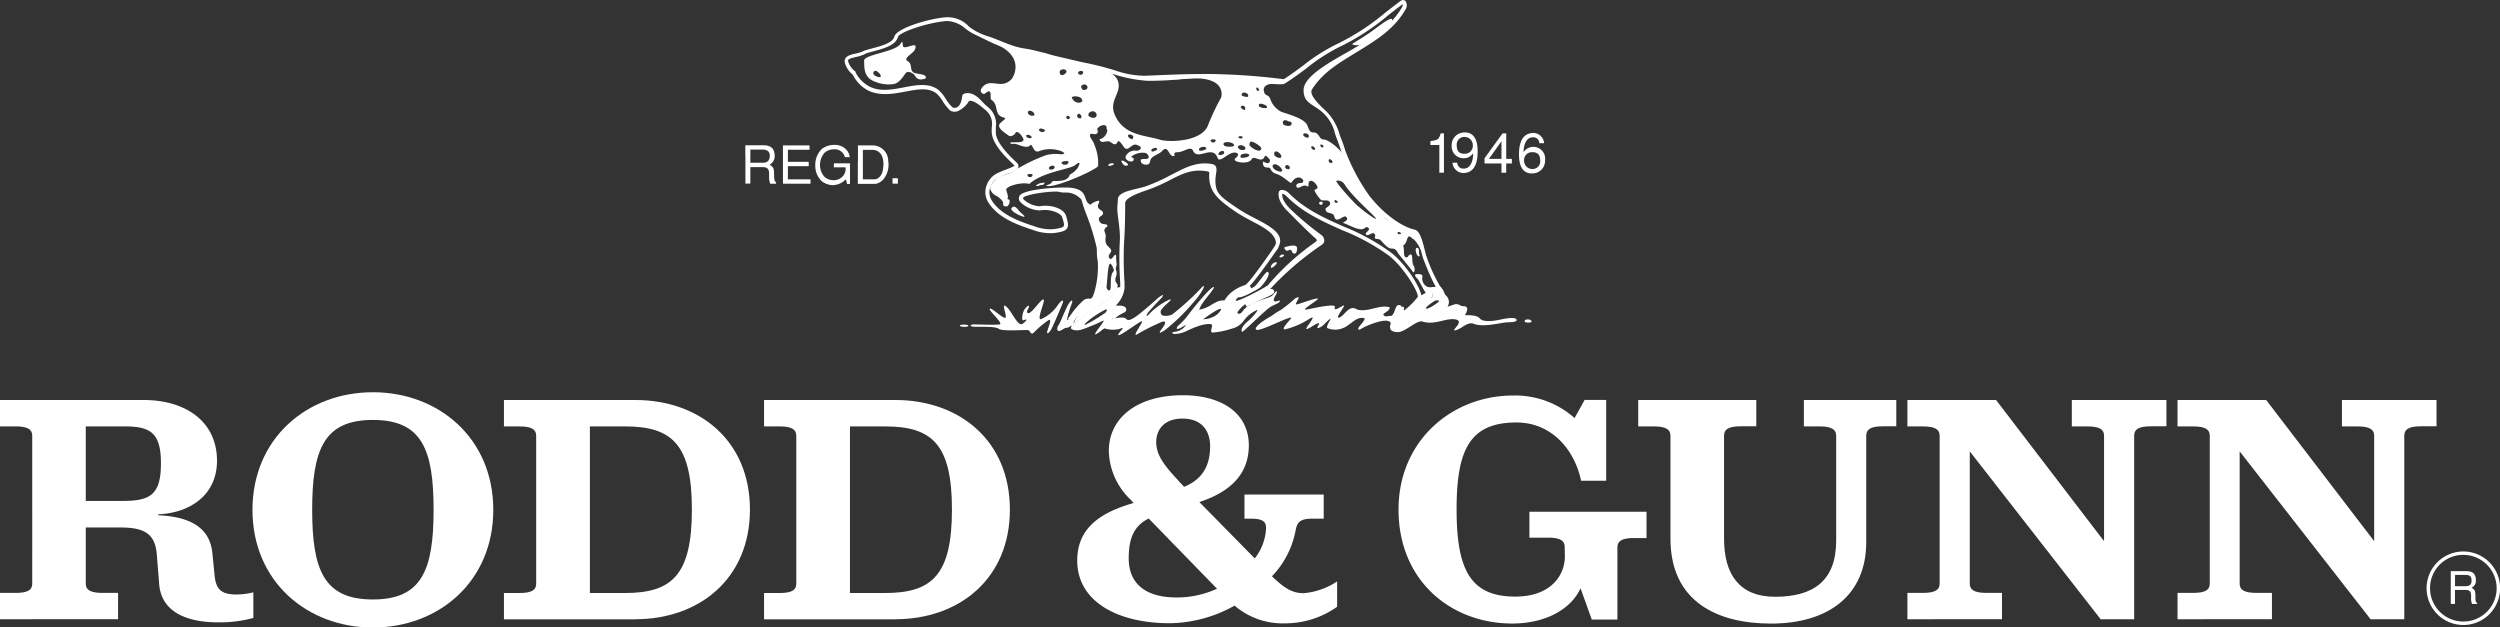
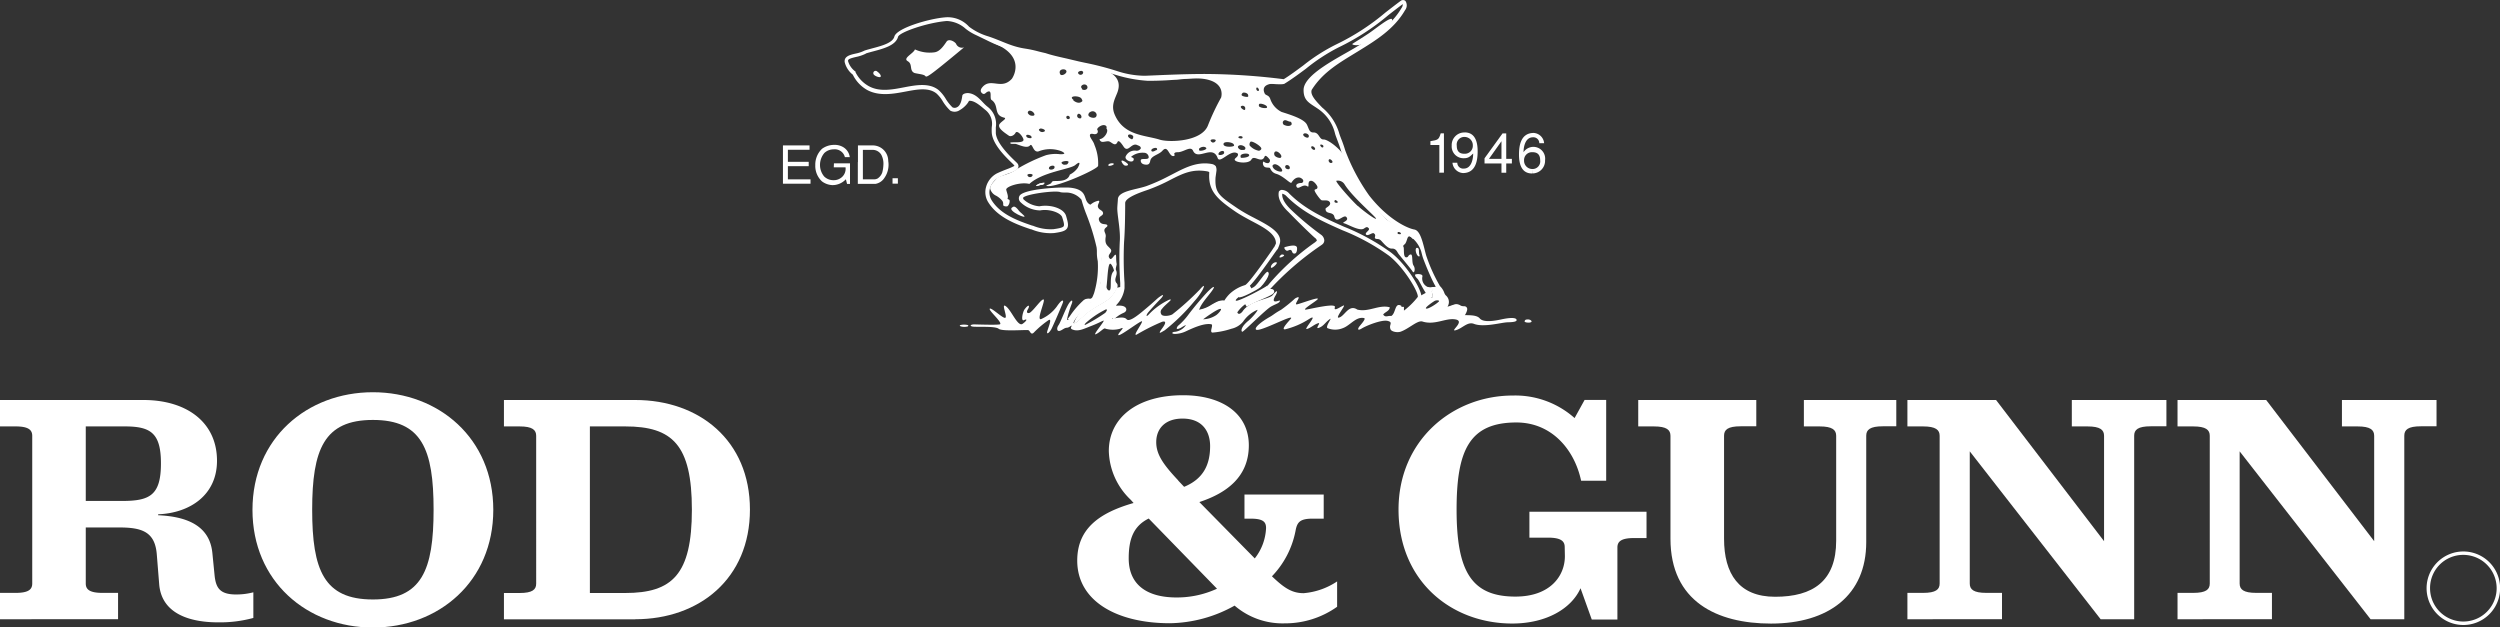
<svg xmlns="http://www.w3.org/2000/svg" id="Layer_1" data-name="Layer 1" viewBox="0 0 425 106.63">
  <rect x="0" y="0" width="425" height="106.63" fill="#333333" stroke="none" />
  <defs>
    <style>.cls-1{fill:#fff;}</style>
  </defs>
  <title>Rodd_Gunn_Logo_Light</title>
  <path class="cls-1" d="M63.81,110.16c4.69,0,6.55-1,6.55-6.39,0-5.22-1.81-6.28-6.17-6.28H57.58v12.67ZM43,97.49V93H67.38c7.35,0,12.51,3.78,12.51,10.33,0,5.85-4.63,8.89-10,9.1v.16c4.68.21,8.73,1.65,9.21,6.39l.37,3.73c.21,2.18.85,3.35,3.67,3.35a11.32,11.32,0,0,0,2.93-.37v4.36a21.56,21.56,0,0,1-6,.75c-4.47,0-9.53-1.28-10-6.39l-.42-5.22c-.32-3.73-2.45-4.52-6.34-4.52H57.58v9.53c0,1,.65,1.59,2.83,1.59h2.66v4.48H43v-4.48h2.66c2.18,0,2.82-.58,2.82-1.59V99.09c0-1-.64-1.6-2.82-1.6Z" transform="translate(-43 -25)" />
  <path class="cls-1" d="M106.39,96.39c-8.29,0-10.32,5-10.32,15.26s2,15.26,10.32,15.26,10.32-5,10.32-15.26-2-15.26-10.32-15.26m0-4.71c11.2,0,20.47,7.84,20.47,20s-9.27,20-20.47,20-20.47-7.85-20.47-20,9.28-20,20.47-20" transform="translate(-43 -25)" />
  <path class="cls-1" d="M149.28,125.81c8,0,11.34-3.13,11.34-14.16s-3.3-14.16-11.34-14.16h-6v28.32Zm1.7,4.48H128.67v-4.48h2.66c2.19,0,2.82-.58,2.82-1.59V99.09c0-1-.63-1.6-2.82-1.6h-2.66V93H151c10.86,0,19.49,6.87,19.49,18.63s-8.63,18.64-19.49,18.64" transform="translate(-43 -25)" />
-   <path class="cls-1" d="M193.49,125.81c8,0,11.34-3.13,11.34-14.16s-3.3-14.16-11.34-14.16h-6v28.32Zm1.71,4.48H172.89v-4.48h2.66c2.18,0,2.82-.58,2.82-1.59V99.09c0-1-.64-1.6-2.82-1.6h-2.66V93H195.2c10.86,0,19.48,6.87,19.48,18.63s-8.62,18.64-19.48,18.64" transform="translate(-43 -25)" />
  <path class="cls-1" d="M243.3,106.7l1,1.06c3.36-1.38,4.42-3.88,4.42-6.92,0-2.5-1.33-4.68-4.69-4.68-3,0-4.47,1.76-4.47,4,0,2.08,1.17,3.78,3.73,6.5m6.6,18.42-11.61-11.93c-2.6,1.28-3.4,3.52-3.4,6.77,0,4.41,3,6.65,8.14,6.65a16.32,16.32,0,0,0,6.87-1.49m3,2.87a23.14,23.14,0,0,1-11,3c-9.06,0-15.76-3.78-15.76-10.65,0-5.48,3.83-8.14,9.58-9.79l-.48-.54a11.81,11.81,0,0,1-3.73-8.3c0-5.59,4.74-9.48,12.62-9.48,6.61,0,11.18,3.09,11.18,8.52s-3.88,8.15-8.41,9.64l9.42,9.58a8.93,8.93,0,0,0,1.92-5.16c0-1-.43-1.6-2.61-1.6h-1.06v-4.1h13.47v4.1h-1.87c-2.18,0-2.66.59-2.93,2.13a15.29,15.29,0,0,1-4,7.67c2,1.91,3.35,2.87,5.38,2.87a12,12,0,0,0,5.7-2v4.31a15.26,15.26,0,0,1-8.9,2.82,12.5,12.5,0,0,1-8.51-3" transform="translate(-43 -25)" />
  <path class="cls-1" d="M309,118c0-1-.64-1.6-2.82-1.6H303V112h19.91v4.47h-2.13c-2.18,0-2.82.59-2.82,1.6v12.25H313.6L311.69,125c-1.55,3.46-5.81,6-11.61,6-10.33,0-19.33-7.19-19.33-19.38,0-11.76,9.16-19.38,19.44-19.38a15.17,15.17,0,0,1,10.49,3.83l1.7-3.08h3.67v13.73h-4.26c-1.17-5.43-5.11-9.9-11-9.9-8,0-10.17,4.74-10.17,14.8,0,10.49,2.51,14.8,10,14.8,5.91,0,8.41-3.51,8.41-6.87Z" transform="translate(-43 -25)" />
  <path class="cls-1" d="M355.15,99.09c0-1-.64-1.6-2.82-1.6h-2.67V93h15.71v4.47h-2.29c-2.18,0-2.82.59-2.82,1.6v18.1c0,9-6.39,13.84-16.19,13.84-9.21,0-17.09-3.78-17.09-14.43V99.09c0-1-.63-1.6-2.82-1.6H321.5V93h20.07v4.47h-2.66c-2.19,0-2.82.59-2.82,1.6V116.6c0,5.91,2.5,9.85,8.68,9.85,6.44,0,10.38-2.66,10.38-9.53Z" transform="translate(-43 -25)" />
  <path class="cls-1" d="M400.69,99.09c0-1-.63-1.6-2.82-1.6h-2.66V93h16.08v4.47h-2.66c-2.19,0-2.82.59-2.82,1.6v31.2h-5.7l-22.25-28.54v22.47c0,1,.63,1.59,2.82,1.59h2.66v4.48H367.26v-4.48h2.66c2.18,0,2.82-.58,2.82-1.59V99.09c0-1-.64-1.6-2.82-1.6h-2.66V93h15.07l18.36,24Z" transform="translate(-43 -25)" />
  <path class="cls-1" d="M446.61,99.09c0-1-.63-1.6-2.82-1.6h-2.66V93h16.08v4.47h-2.66c-2.19,0-2.82.59-2.82,1.6v31.2H446l-22.26-28.54v22.47c0,1,.64,1.59,2.83,1.59h2.66v4.48H413.18v-4.48h2.66c2.19,0,2.82-.58,2.82-1.59V99.09c0-1-.63-1.6-2.82-1.6h-2.66V93h15.07l18.36,24Z" transform="translate(-43 -25)" />
  <path class="cls-1" d="M456.11,125a5.63,5.63,0,0,1,5.66-5.67,5.67,5.67,0,0,1,5.66,5.67,5.66,5.66,0,1,1-11.32,0Zm5.66,6.25a6.25,6.25,0,0,0,0-12.5,6.25,6.25,0,0,0,0,12.5Z" transform="translate(-43 -25)" />
-   <path class="cls-1" d="M460.35,124.65h1.8c.48,0,1-.13,1-.85.1-1-.58-1.06-1-1.06h-1.79Zm-.72-2.56h2.5c.86,0,1.7.15,1.77,1.43a1.35,1.35,0,0,1-.74,1.4c.59.37.65.51.66,1.43,0,.7,0,1,.3,1.15v.17h-.87a2.51,2.51,0,0,1-.16-.69c-.06-.66.27-1.69-.91-1.69h-1.83v2.38h-.72Z" transform="translate(-43 -25)" />
  <path class="cls-1" d="M287.69,54.36V49.65h-1.52V49c1.34-.21,1.43-.29,1.75-1.33h.55v6.68Z" transform="translate(-43 -25)" />
  <polygon class="cls-1" points="255.25 25.83 255.25 24.02 255.24 24.02 253.12 27.01 255.25 27.01 255.25 25.83 256.06 25.83 256.06 27.01 257.02 27.01 257.02 27.79 256.06 27.79 256.06 29.36 255.25 29.36 255.25 27.79 252.37 27.79 252.37 26.91 255.43 22.68 256.06 22.68 256.06 25.83 255.25 25.83" />
  <path class="cls-1" d="M303.46,53.73a1.4,1.4,0,0,1-1.37-1.46,1.34,1.34,0,0,1,1.37-1.4c.59,0,1.37.14,1.37,1.38a1.3,1.3,0,0,1-1.37,1.48l0,.75a2.14,2.14,0,0,0,2.2-2.24A2,2,0,0,0,302,50.88c0-.82.25-2.54,1.6-2.54a1,1,0,0,1,1.08,1h.82a1.9,1.9,0,0,0-1.76-1.74c-2.24,0-2.51,2.2-2.51,3.68,0,1.3.27,3.21,2.21,3.21Z" transform="translate(-43 -25)" />
  <path class="cls-1" d="M292,48.28a1.41,1.41,0,0,1,1.38,1.46,1.35,1.35,0,0,1-1.4,1.4c-.58,0-1.33-.15-1.33-1.38A1.29,1.29,0,0,1,292,48.28l0-.76a2.14,2.14,0,0,0-2.21,2.24,2,2,0,0,0,2.07,2.14c.83,0,1.06-.34,1.58-.8,0,.84-.26,2.56-1.59,2.56a1,1,0,0,1-1.11-1h-.82a1.92,1.92,0,0,0,1.78,1.76c2.23,0,2.5-2.22,2.5-3.7,0-1.29-.27-3.21-2.2-3.21Z" transform="translate(-43 -25)" />
  <rect class="cls-1" x="151.73" y="30.3" width="0.91" height="0.92" />
  <path class="cls-1" d="M189.69,52.55v2.94h1.82a1.35,1.35,0,0,0,.69-.15,2.08,2.08,0,0,0,.78-1,6,6,0,0,0,.2-1.33,3.23,3.23,0,0,0-.36-1.7,1.7,1.7,0,0,0-1.54-.83h-1.59v2.09h-.84V49.72h2.51A2.64,2.64,0,0,1,194,52.37a3.89,3.89,0,0,1-.66,2.89,2.26,2.26,0,0,1-1.51,1h-3V52.55Z" transform="translate(-43 -25)" />
  <polygon class="cls-1" points="133.1 24.72 137.62 24.72 137.62 25.46 133.94 25.46 133.94 27.51 137.48 27.51 137.48 28.25 133.94 28.25 133.94 30.49 137.79 30.49 137.79 31.23 133.1 31.23 133.1 24.72" />
  <path class="cls-1" d="M184.77,52.77h2.73v3.5H187l-.2-.8a3.08,3.08,0,0,1-2.3,1,3.18,3.18,0,0,1-1.76-.63,3.57,3.57,0,0,1-1.14-2.76,3.71,3.71,0,0,1,1.14-2.78,3.46,3.46,0,0,1,2-.67,2.84,2.84,0,0,1,1.39.27,2.32,2.32,0,0,1,1.33,1.81h-.83a1.76,1.76,0,0,0-1.89-1.32,2.28,2.28,0,0,0-1.6.62A3.16,3.16,0,0,0,182.4,53a3.05,3.05,0,0,0,.71,2,2.2,2.2,0,0,0,1.6.63,2,2,0,0,0,1.13-.31,1.89,1.89,0,0,0,.9-1.87h-2Z" transform="translate(-43 -25)" />
-   <path class="cls-1" d="M170.56,51.34v-.91h2.08c.52,0,1.32.14,1.22,1.24-.1.84-.65,1-1.21,1h-2.09V51.34h-.84v4.87h.84v-2.8h2.13c1.37,0,1,1.21,1.06,2a3.62,3.62,0,0,0,.19.83h1V56c-.3-.21-.33-.52-.35-1.34,0-1.07-.09-1.24-.77-1.66a1.63,1.63,0,0,0,.87-1.64c-.08-1.48-1.07-1.67-2.08-1.67h-2.91v1.66Z" transform="translate(-43 -25)" />
-   <path class="cls-1" d="M267.24,59.52a.33.33,0,0,0,.49.25.3.3,0,0,0,.11-.36C267.75,59.19,267.25,59.28,267.24,59.52Z" transform="translate(-43 -25)" />
  <path class="cls-1" d="M220.26,56.09a2,2,0,0,0-1.09.44c-.16.23.54-.06.74-.08s.52-.05.61-.26S220.46,56.09,220.26,56.09Z" transform="translate(-43 -25)" />
  <path class="cls-1" d="M283.57,71.7c-.08.2.25.55.42.71.37.38,1.51,3.19,2.31,3.19.63,0-.06-.83.18-1.3.06-.12.52,0,.4-.37s-.54.16-1.21-.16a1.58,1.58,0,0,1-.87-1.72C285,71.48,283.64,71.55,283.57,71.7Z" transform="translate(-43 -25)" />
  <path class="cls-1" d="M258.51,71.21c-.32-.17-1.66,2.14-2.32,2.56s-2.79,1.37-2.6,1.73,3.3-1.29,3.72-1.7S259.19,71.56,258.51,71.21Z" transform="translate(-43 -25)" />
  <path class="cls-1" d="M260,69.6a.45.45,0,0,0-.23,0c-.34.06-.78.53-.71.87S260.37,69.68,260,69.6Z" transform="translate(-43 -25)" />
  <path class="cls-1" d="M261,68.26c-.17-.06-.59.37-.47.49s.74-.17.77-.32S261.07,68.3,261,68.26Z" transform="translate(-43 -25)" />
  <path class="cls-1" d="M283.88,67.13c-.48,0-.08,1.56.4,1.46.1,0,.06-.23,0-.33C284.15,67.81,284.36,67.09,283.88,67.13Z" transform="translate(-43 -25)" />
  <path class="cls-1" d="M261.44,67c-.24.08,0,.47.25.6s.47-.2.74-.1.2.53.49.59a.43.43,0,0,0,.25,0c.28-.08.37-.67.32-1C263.35,66.44,261.91,66.89,261.44,67Z" transform="translate(-43 -25)" />
  <path class="cls-1" d="M215.41,60.12c-.16,0-.25.08-.38.17-.8.55,2.71,2.09,2.06,1.37-.26-.28-.45-.4-.72-.66S215.88,60.25,215.41,60.12Z" transform="translate(-43 -25)" />
  <path class="cls-1" d="M231.41,53.11c0,.22.91,0,.94-.23S231.38,52.73,231.41,53.11Z" transform="translate(-43 -25)" />
  <path class="cls-1" d="M233.67,52.32c-.12.16.3.7.47.79s.61.09.63-.12S233.81,52.13,233.67,52.32Z" transform="translate(-43 -25)" />
  <path class="cls-1" d="M279.63,28.24c-.4-.33-2.76,1.64-3.92,2.42s-2.24,1.43-2.75,1.76c-.35.21.87.47,1.87,0a32.05,32.05,0,0,0,4.51-3.32C279.49,28.89,279.77,28.53,279.63,28.24Z" transform="translate(-43 -25)" />
  <path class="cls-1" d="M232.85,73.17c-.67-.76.3-1.33-.13-2.26-.11-.22.1-.77.12-1-.18-.93,0-1.71-.25-1.6s-.65,1-.94.63c-.58-.67.61-1,.15-1.6s-1.05-.7-.83-2.09c.07-.54-.28-.77-.22-1.18s.68-.52.47-.81-1.09.08-1.38-.8c-.24-.73.71-.71.68-1.22s-.66-.5-.85-1,.46-1,.09-1.12A2.87,2.87,0,0,0,228,60.21c-.13.83.31.82.43,1.33.59,2.53,1.44,4.14,1.7,6.56a28.1,28.1,0,0,1,0,4.5,8.87,8.87,0,0,1-.86,2.81c-.29.8-1.34,1.24-1.81,1.66-1,.92-2.05,2.83-1.85,2.91s.88-.58,1.54-1.13a9.73,9.73,0,0,1,1.74-1.33c1.34-.89,2.49-1.33,3.25-2.29C232.6,74.62,233.3,73.67,232.85,73.17Zm-1.24,1.2c-.24.09-.53-.37-.5-.63.17-1.31.22-4.09.67-3.9.24.1.68,1.13.57,1.23C231.47,71.9,232.11,74.18,231.61,74.37Z" transform="translate(-43 -25)" />
  <path class="cls-1" d="M220.26,56.09a2,2,0,0,0-1.09.44c-.16.23.54-.06.74-.08s.52-.05.61-.26S220.46,56.09,220.26,56.09Z" transform="translate(-43 -25)" />
  <path class="cls-1" d="M211.8,32.27h0c5.94,2.35,3.22,6.12,3.22,6.12-1.82,2-3.6-.3-5.05,1.47-.25.31-.39.69,0,1s.58-.1.86-.24c.94-.46.35,1.11.73,1.37,1.35.92.27,2.54,2.11,3,.63.14-.4.6-.73,1.08-.47.67.86,1.5,1.57,2,.29.19.86,0,1.13-.49s1.1.42,1.31,1c.43,1-2.49.36-2.19.77.16.23.74,0,1.12.18.7.24,1.76.71,2.21.2s.5,1.28,1.47,1a5.34,5.34,0,0,1,3.93,0c.83.44.33.49-.25.49a6.33,6.33,0,0,0-2.41.16,28.93,28.93,0,0,0-5,2.39c-1.19.94-3,1.09-3.38,1.55s-1.3,1.24-1.09,1.87a1.83,1.83,0,0,0,1,1.09,3.56,3.56,0,0,1,1,.83c.29.35.13.68.21.82s.54.21.72.12a1.19,1.19,0,0,0,.34-1c-.07-.2-.41-.14-.34-.32.16-.37-.1-.91-.23-1.46s2.46-1.39,3.93-1c2.23-2.05,6.89-2.48,7.79-3.2,1.2-1,.59.19.43.47a3.6,3.6,0,0,1-1.34,1.14c-.35,1.19-1.84,1.07-2.66,1.1-.44,0-.4.28-.54.38-.39.29-1.18.39-.59.47,1.62.22,8.43-2.82,8.6-3.43a8.06,8.06,0,0,0-.63-3.58c-.12-.51-.69-1.14-.75-1.47s.06-.48.63-.36.86-.31.61-.73c-.16-.25.78-1,1.36-.74.4.22.12.45.24.6.35.41-.37,1.59-1.11,1.72-.23,0,0,.41.3.47s.85-.15,1.17-.08c.48.1,1.07,1,1.48.1.2-.45.76.39,1,.75.8,1.26,1.35-.75,2.39-.2.24.1.62.21.56.57a.82.82,0,0,1-.85.36,1.67,1.67,0,0,0-1.72,1c-.21.63,1.12,1.16,1.34.63s-.55-.43-.36-.63a3.06,3.06,0,0,1,2.14-.64.79.79,0,0,1,.8.75c0,.57-1.31.08-1.35.52s.29.69.74.74.75,0,.87-.63c.17-.91,1.42-1,2.07-1.72,1-1.14,1.07,1.17,2,.88.15-.05,0-.39,0-.39.17-.3.48-.22.75-.25,1-.1,2.06-1.1,2.46-.24.81,1.77,3.32-1.13,4.18,1.23.39,1.09,2.26-1.65,3.43-.74.16.44-.35.67-.49.88-.41.59,2.32,1,2.8.12s1.72.79,2.25-.51c.16-.4.73.35.85.49a.44.44,0,0,1-.24.63,1,1,0,0,1-.74-.24c-.18-.12-.26.44,0,.76s.67.19,1,.29c.1,0,.21.75,1.06,1,1.27.36,2.46,1.78,2.63,1.51.33-.52.8-1,1.46-.85.27.11.69.37.5.74a.38.38,0,0,1-.37.17c-.23,0-1,.13-.71.67s1.07-.61,1.83-.1c.37.24,0-.63.38-.88.58-.35,1.35.81,1.33,1,0,.46-.39.29-.49.5s.87,1.53,1.13,1.71,1.19-.16,1.47.39-.74.9-.74,1.09c0,1,1.12.44,1.47,1.23.31,1.54,1.59-.34,2.06.17.63.69-1,.92-.38,1.07s2.65,1.41,3.39.89c.48-.34.57-.26.77-.08.39.36-.73.78-.42,1.11s1.05-.41,1.33-.21c.47.35,0,.67.24.87s.55-.08,1,.39,1.13,1.36,1.81,1.33.86.47,1.08.81,2.17,2.62,2.45,3.09.54-.47.17-1-.06-2-.52-1.9-.32.49-.72.49c-.59,0-.31-1.49-.48-1.78s.21-.36.34-.61c.26-.44.28-.94.5-1.12s.56.16.73.36,1.38-.79.43-1a14.25,14.25,0,0,1-4.9-2.31,35.46,35.46,0,0,1-4.72-5.86A14.45,14.45,0,0,1,272,52.38c-.7-1.84-3.23-3.7-4-3.67s-.71-1.24-1.75-1.19c-.71,0-.74-.71-1.1-1.38-.52-.93-2.71-1.61-4.28-2.11a3.81,3.81,0,0,1-1.94-2.25c-.23-.59-.63-.53-.88-.8,0,0-1.1-1.71,1.68-1.79a26.72,26.72,0,0,0-7-1.07l-8,.14s-5.64.53,0,.1c7.1-.54,5.86,3.22,5.86,3.22a39.07,39.07,0,0,0-2.21,4.67c-1,2.82-6.51,3-8.2,2.5-2.47-.79-6.1-.64-7.66-4.22-.66-1.5-.07-2.55.39-3.69,1.78-4.45-5.52-4.64-8.11-5.31-1-.25-2.79-.77-2.79-.77Zm6.44,16.22c-.16,0-.72,0-.78-.38s.83-.13.88.11S218.37,48.45,218.24,48.49Zm-.28-4c-.19-.14-.35-.36-.12-.59s.85.05,1,.48S218.18,44.7,218,44.53Zm2.58,2.85a.63.63,0,0,1-.86-.14c-.23-.25.25-.36.25-.36C220.24,46.87,220.87,47.08,220.54,47.38ZM218,55.1a.43.43,0,0,1-.33-.29c-.13-.32,1-.32.87,0A.46.46,0,0,1,218,55.1Zm3.34-1.49c-.11-.37.83-.64.93-.27a.27.27,0,0,1,0,.13C222.25,53.85,221.4,54,221.3,53.61Zm5.78-16.41a.39.39,0,0,1-.1.39.46.46,0,0,1-.73-.13C226.12,37.14,227,36.87,227.08,37.2Zm-3.84.45a.54.54,0,0,1-.12-.49c.08-.43.95-.52,1.12-.11S223.54,38,223.24,37.65ZM223.9,53c-.14,0-.29-.1-.41-.25-.27-.35,1.32-.56,1.15-.15S224.31,53,223.9,53Zm.94-7.87a.32.32,0,0,1-.5,0,.3.3,0,0,1,0-.38.33.33,0,0,1,.5.14A.29.29,0,0,1,224.84,45.16Zm2-.14c-.09.21-.43.16-.59,0a.4.4,0,0,1,0-.6c.21-.16.52.1.59.36A.39.39,0,0,1,226.8,45Zm-1.34-3a1.09,1.09,0,0,1-.24-.24c-.35-.5,1.25-.49,1.58,0,.1.16.22.4.14.46C226.54,42.67,225.92,42.44,225.46,42.07Zm1.45-1.93a.35.35,0,0,1-.14-.2c-.11-.31.38-.59.69-.48a.49.49,0,0,1,.37.52C227.79,40.34,227.17,40.39,226.91,40.14Zm2.42,4.71c-.17.51-1.49.18-1.34-.34a.62.62,0,0,1,.39-.43.69.69,0,0,1,1,.43A.57.57,0,0,1,229.33,44.85Zm6,3.86c-.18,0-.74-.35-.58-.65s1,0,.85.37A.38.38,0,0,1,235.38,48.71Zm4.2,1.86c-.19.17-.76.44-.84.12s.59-.55.88-.44C239.72,50.29,239.79,50.39,239.58,50.57Zm7.27,0c0-.09,0-.15,0-.21.3-.33.95-.45,1.21-.14S246.89,50.81,246.85,50.52Zm2.2-1.32a.36.36,0,0,1-.23-.25c-.13-.31,1-.31.85,0A.47.47,0,0,1,249.05,49.2Zm1.1,1.95a.51.51,0,0,1,.09-.16c.19-.28.77-.44.87-.12,0,0,0,.06,0,.11C251.15,51.36,250,51.51,250.15,51.15Zm2.6-1.32c-.21.21-1.92.27-1.73-.39.13-.43,1.54-.25,1.73.14C252.79,49.67,252.82,49.76,252.75,49.83Zm1.51-9c.16-.16.9,0,.93.37a.36.36,0,0,1,0,.25c-.08.13-.78,0-1-.14S254.12,40.92,254.26,40.79ZM254,43.05a.46.46,0,0,1,.68.23c0,.16.06.34-.09.41S253.71,43.25,254,43.05Zm-.39,5.17c.12-.12.65-.11.63.14s-.37.21-.63.1C253.5,48.42,253.52,48.29,253.59,48.22Zm.11,1.49c.36-.14,1.07.22,1,.52s-.23.25-.48.26a.74.74,0,0,1-.75-.37C253.38,49.93,253.49,49.79,253.7,49.71Zm.34,2.12c-.19,0-.17-.19-.16-.33,0-.4,1.3-.55,1.45-.18S254.51,51.86,254,51.83ZM256.88,40a.39.39,0,0,1,.14.33c0,.13-.13.16-.25.11a.42.42,0,0,1-.19-.46C256.64,39.82,256.77,39.85,256.88,40Zm.52,10.39a.64.64,0,0,1-.38.24,2.67,2.67,0,0,1-1.58-.9.69.69,0,0,1,.12-.6C255.73,48.78,257.69,50,257.4,50.34Zm-.25-7.2a.37.37,0,0,1-.09-.49c.12-.17.77,0,1.09.2.16.09.31.25.23.4S257.4,43.38,257.15,43.14Zm2.66,7.6c.2-.19.83.22,1,.67a.29.29,0,0,1-.18.39c-.48,0-1-.3-1-.59A.47.47,0,0,1,259.81,50.74Zm-.16,3c-.26-.29-.61-.76.09-.88.64.08,1.29.82,1.23,1.13S260,54.09,259.65,53.76Zm2.05-.08c-.24-.15-.31-.47-.07-.62a.48.48,0,0,1,.64.5C262.19,53.81,261.93,53.82,261.7,53.68Zm-.35-7.43a.49.49,0,0,1-.25-.6c.32-.56.82,0,1.23,0,.17,0,.3.27.24.49C262.3,46.54,261.67,46.42,261.35,46.25Zm4.12,2c-.14.37-1.13-.18-.89-.49s1,0,.92.39A.29.29,0,0,1,265.47,48.28Zm1.06,2.15c-.22.21-.8-.31-.58-.52S266.74,50.21,266.53,50.43Zm1.11-.44c-.1-.09-.25-.25-.18-.37s.44,0,.51.17a.36.36,0,0,1,0,.1C268,50.08,267.78,50.12,267.64,50Zm1.83,2.65a.34.34,0,0,1-.41,0c-.19-.13-.28-.44-.08-.56S269.7,52.49,269.47,52.64Zm.89,6.82a.57.57,0,0,1-.42-.05.24.24,0,0,1,0-.37c.12-.09.24.05.36.13S270.44,59.41,270.36,59.46Zm3.48.58c-1.19-1.1-4-4.29-3.64-4.31a1.32,1.32,0,0,1,1.39.63c1.38,2.22,5.48,5.64,5.34,5.82S274.47,60.63,273.84,60Zm7.31,4.69c0,.15-.45.08-.53,0a.23.23,0,0,1,0-.24c.09-.13.5,0,.53.19A.17.17,0,0,1,281.15,64.73Z" transform="translate(-43 -25)" />
-   <path class="cls-1" d="M200.27,37.89c-.27-.27-1.24-.32-1.83-.49-.91-.43-.23-1.49-1.13-2s1-1.31,1.23-2c.63-1.59-1.59.07-2-.48-.12-.17,0-1.29-.44-.5-.83,1.43-6.31,1.84-6.2,2.92.07.75-.23,2.7,1.65,3.46a6,6,0,0,0,3.28.5c.9-.1,1.54-1,2.1-1.83.33-.48,1.21-.14,1.6.35a1.08,1.08,0,0,0,1.37.63C200.4,38.45,200.53,38.17,200.27,37.89Zm-8.78-.31a.39.39,0,0,1,.64-.42c.41.29.7.68.57.89S191.61,37.92,191.49,37.58Z" transform="translate(-43 -25)" />
+   <path class="cls-1" d="M200.27,37.89c-.27-.27-1.24-.32-1.83-.49-.91-.43-.23-1.49-1.13-2s1-1.31,1.23-2a6,6,0,0,0,3.28.5c.9-.1,1.54-1,2.1-1.83.33-.48,1.21-.14,1.6.35a1.08,1.08,0,0,0,1.37.63C200.4,38.45,200.53,38.17,200.27,37.89Zm-8.78-.31a.39.39,0,0,1,.64-.42c.41.29.7.68.57.89S191.61,37.92,191.49,37.58Z" transform="translate(-43 -25)" />
  <path class="cls-1" d="M204,27.91" transform="translate(-43 -25)" />
  <path class="cls-1" d="M211,31.18c2.35.77,3.88,1.74,6.33,2.09a20,20,0,0,1,2.12.45c.37.1.8.2,1.32.32,1,.34,2.21.61,3.55.91l2.15.51.93.2a49.77,49.77,0,0,1,5.47,1.41,15.47,15.47,0,0,0,4.69.81c.61,0,6.91-.35,11-.3a111,111,0,0,1,12.8.9l-.23.05c1.16-.72,2.3-1.57,3.41-2.39a30.92,30.92,0,0,1,5.72-3.64,39.37,39.37,0,0,0,8.3-5.4c.83-.64,1.69-1.31,2.54-1.94a.63.63,0,0,1,.82,0,1.33,1.33,0,0,1-.06,1.57c-1.89,3.27-5,5.15-8,7s-5.93,3.45-7.87,6.55h0c-.3.84.72,1.91,1.78,3a9,9,0,0,1,2.87,4.29c.07.26.19.58.35,1a21.37,21.37,0,0,1,.7,2,33.54,33.54,0,0,0,4.05,7.64c2.92,3.76,6.2,5.53,7.7,5.81.88.16,1.31,1.63,1.78,3.54.12.46.21.85.3,1.08a27.62,27.62,0,0,0,2.28,5,3.07,3.07,0,0,1,.72,1.11,1.5,1.5,0,0,0,.24.44,1.47,1.47,0,0,1,.13,2.18.22.22,0,0,0,.06-.17.07.07,0,0,0,0-.05.09.09,0,0,0,.06,0,2.54,2.54,0,0,0,.63-.19l.51-.17a1.25,1.25,0,0,1,1.1.12,1.14,1.14,0,0,0,.69.16.45.45,0,0,1,.42.23c.07.12.23.41-.45,1.49l-.59-.37a2.69,2.69,0,0,0,.42-.85.21.21,0,0,0,.06.12.19.19,0,0,0,.15.07,1.8,1.8,0,0,1-1-.25.59.59,0,0,0-.58-.05l-.47.16a3.8,3.8,0,0,1-.77.22.69.69,0,0,1-.74-.35.52.52,0,0,1,.07-.61c.37-.36.33-.66-.16-1.24a2.23,2.23,0,0,1-.36-.61,2.34,2.34,0,0,0-.56-.89c-.6-.57-2-4-2.45-5.23-.1-.27-.2-.68-.32-1.15a5.07,5.07,0,0,0-1.92-2.61,25.29,25.29,0,0,1-7.43-6.48A33.22,33.22,0,0,1,271,50.72c-.23-.8-.49-1.46-.69-2s-.3-.79-.37-1.08a7,7,0,0,0-2.68-4c-1.53-1.1-2.68-1.39-2.65-3.4h0c.08-2.6,5.85-5.38,8.86-7.19s6-3.61,7.81-6.72a1,1,0,0,0,.18-.73.13.13,0,0,0,.12.05l-.05,0c-.85.63-1.7,1.29-2.52,1.93a39.75,39.75,0,0,1-8.46,5.48A31.15,31.15,0,0,0,265,36.69c-1.12.83-2.28,1.69-3.46,2.43l-.1.06h0c-.46.61-8.64-.86-12.84-.91s-5.56.47-10.46.47a23.55,23.55,0,0,1-5.43-1,52,52,0,0,0-5.41-1.39l-1-.21-2.13-.5c-1.36-.31-2.54-.58-3.58-.92l-1.3-.32a19.46,19.46,0,0,0-2.06-.43,22.63,22.63,0,0,1-6.51-2.14L209,31a8.77,8.77,0,0,1-1.83-1.1,5.11,5.11,0,0,0-3.21-1.33h0c-3.34.27-8.09,1.92-8.29,2.69-.39,1.45-2.44,2-4.25,2.48q-.69.18-1.26.36l.07,0a6.75,6.75,0,0,1-1.74.59c-1,.24-1.36.38-1.32.69a3.32,3.32,0,0,0,1.17,1.72l.1.06,0,.12a5.47,5.47,0,0,0,2.28,2.38l0,0c1.85,1,4,.56,6,.18s4.25-.8,5.83.46a6.37,6.37,0,0,1,1.22,1.49,7.45,7.45,0,0,0,1.14,1.45l0,0a.82.82,0,0,0,.76,0c.75-.32.87-1.68.91-1.88,0-.54.94-.54.94-.54,1.51.08,2.3,1.43,3.2,2.19l.23.19a3.68,3.68,0,0,1,1.34,3.45c0,.32,0,.65,0,1,.13,1.72,2.41,3.9,3.26,4.72.18.17.3.28.36.35a.75.75,0,0,1,0,1.08,4.82,4.82,0,0,1-1.47.69c-.58.23-1.24.49-1.73.73A3.07,3.07,0,0,0,211.3,57a2.56,2.56,0,0,0,.31,2.09c1.47,2.3,4.21,3.37,6.89,4.27l.07,0a7.84,7.84,0,0,0,3.53.6c.92-.13,1.57-.26,1.72-.5s0-.76-.25-1.53-2.2-1.46-3.74-1.16a4.87,4.87,0,0,1-3.38-1.44.88.88,0,0,1-.15-1c.57-1.16,6.13-1.44,7.17-1.45h1.09c2.63.14,2.76,1.28,3,1.9.46,1.42,1.27.77,1.65,1.81.64,1.75.59,4.52.92,6.31a4.9,4.9,0,0,1,.06.94,5.69,5.69,0,0,0,.13,1.37,16.22,16.22,0,0,1-.65,5.85c-.34.89-.46,1.1-1,1.32a.93.93,0,0,1-.46,0,.89.89,0,0,0-.58.11,16.46,16.46,0,0,0-2.15,2.58c-.25.32-.33.44-.38.49s-.42.44-.72.32a.45.45,0,0,1-.28-.46h.69a.25.25,0,0,0-.13-.17.32.32,0,0,0-.23,0s.05,0,.17-.14l.32-.43A14.34,14.34,0,0,1,227.25,76a1.47,1.47,0,0,1,1-.22.74.74,0,0,0,.15,0h0c.25-.11.28-.13.59-.94a15.63,15.63,0,0,0,.63-5.45,6.63,6.63,0,0,1-.15-1.51,5.16,5.16,0,0,0-.05-.82,38.33,38.33,0,0,0-1.73-5.6,23.21,23.21,0,0,1-.84-2.51h0a3.42,3.42,0,0,0-2.73-1.22c-.24,0-.77,0-.93-.09-1-.29-6,.39-6.27,1,0,0,0,.09.08.25a4.43,4.43,0,0,0,2.7,1.18c1.78-.35,4.15.3,4.54,1.65.29,1,.46,1.63.16,2.1s-1,.63-2.21.8a8.32,8.32,0,0,1-3.84-.63l-.07,0c-2.68-.89-5.67-2.06-7.25-4.56a3.23,3.23,0,0,1-.4-2.64,3.73,3.73,0,0,1,1.76-2.27c.52-.26,1.19-.53,1.79-.76a10,10,0,0,0,1.2-.52c.05,0,.06-.07.06-.08v0s0,0-.06-.1l-.3-.3c-1-.95-3.33-3.18-3.48-5.17a8.89,8.89,0,0,1,0-1,3,3,0,0,0-1.1-2.91l-.23-.19c-.78-.66-1.85-1.56-2.72-1.31l.25-.34c0,.49-.82,1.43-1.63,1.87a1.52,1.52,0,0,1-1.63.09l0,0,0,0a7.73,7.73,0,0,1-1.27-1.58,5.75,5.75,0,0,0-1.07-1.33c-1.34-1.06-3.25-.7-5.27-.32s-4.41.83-6.47-.25h0a6,6,0,0,1-2.54-2.75l.13.18a3.89,3.89,0,0,1-1.45-2.18c-.14-1,.91-1.25,1.85-1.46a5.94,5.94,0,0,0,1.54-.52l0,0h0c.39-.13.83-.24,1.29-.37,1.63-.43,3.48-.93,3.76-2,.38-1.44,5.89-3.05,8.63-3.27a4.88,4.88,0,0,1,4.07,1.59A10.12,10.12,0,0,0,211,31.18Z" transform="translate(-43 -25)" />
  <path class="cls-1" d="M246.86,78.24a5.71,5.71,0,0,0,2.45-.94,8.4,8.4,0,0,1,.81-.43,1.8,1.8,0,0,1,.94-.18.58.58,0,0,0,.6-.21.62.62,0,0,0,.09-.12,7,7,0,0,1,.71-.86,5.91,5.91,0,0,1,2.31-1.44c.49-.08,1.48-1.13,4.89-6l.45-.63-.45.07-.13-.44-.1.22s.15.2.15.2l.16.17.22-.08c.27-.11.57-1,.61-1.18.5-1.92-2.19-3.2-4.52-4.43a27.35,27.35,0,0,1-2.61-1.5c-3.12-2.13-3.95-2.61-3.8-5.29,0,0,.14-1,.14-1a1.61,1.61,0,0,0-.1-.92,1.18,1.18,0,0,0-.69-.37c-2.84-.52-5.17,1-7.36,2.09a30.25,30.25,0,0,1-3.75,1.67c-1.81.62-4.81.83-4.84,2.25,0,.11-.1,1.22-.1,1.53,0,1.3.58,3.77.42,5.7a61.79,61.79,0,0,0,.08,7c0,.42,0,.76,0,.87a4.32,4.32,0,0,1-1.14,2.37.82.82,0,0,0-.19.9c.09.18.34.48,1,.42a1.3,1.3,0,0,1,.7.09s-.05,0-.05-.11a.24.24,0,0,1,0-.13l-.1.06c-.38.16-2.14,1.17-2.07,1.8a.41.41,0,0,0,.35.36l.13-.68a.26.26,0,0,1,.18.15.27.27,0,0,1,0,.21A5.26,5.26,0,0,1,234,78.19c.53-.23.48-.58.46-.69-.12-.47-.82-.58-1.39-.54-.23,0-.32,0-.34,0h0a.32.32,0,0,1,.07-.13A5,5,0,0,0,234.17,74c0-.13,0-.44,0-.91a62.47,62.47,0,0,1-.08-6.93c.16-2,.18-4.69.19-6,0-.31,0-.53,0-.63,0-.94,2.51-1.8,3.85-2.26a29.21,29.21,0,0,0,3.84-1.7c2.08-1.06,3.73-1.9,6.31-1.43a.93.93,0,0,1,.29.12h0a.46.46,0,0,1,0,.1v.11c-.17,3,1.32,4.37,4.52,6.55.83.56,1.77,1.06,2.68,1.55,2.13,1.12,4.15,2.19,4.14,3.81a.1.1,0,0,1,0,0,5.79,5.79,0,0,1-.34.71l.45-.12.16.43.13-.28s-.26-.18-.26-.18c-.28-.17-.31-.13-.92.76-3.17,4.56-4.18,5.65-4.47,5.77h0A6.45,6.45,0,0,0,252,75a6.26,6.26,0,0,0-.8,1l-.08.1a.19.19,0,0,1,.11,0h-.08a2.27,2.27,0,0,0-1.29.22c-.25.11-.56.29-.88.47a5.48,5.48,0,0,1-2.14.86Z" transform="translate(-43 -25)" />
  <path class="cls-1" d="M280.91,77.17v1.46h.82l.09-.08c1-.82,2.76-2.31,2.83-2.94.15-1.33-2.6-5.68-5.17-7.67a36.92,36.92,0,0,0-8-4.4c-3.38-1.5-6.58-2.92-9.32-5.65a1.75,1.75,0,0,0-1.28-.61.63.63,0,0,0-.49.33l0,0v.06c-.18,1,.37,2.17,1.64,3.36,1.72,1.78,4.29,4.27,4.59,4.47a.65.65,0,0,1,.24.39s0,.08-.13.14l-.14.14A42,42,0,0,0,258.13,74a.53.53,0,0,0-.11.58c.16.29.53.28.86.27h.23a.3.3,0,0,1-.18-.19.26.26,0,0,1,0-.24,12.9,12.9,0,0,1-2,1c-.85.38-1.74.76-2.35,1.12l.35.6A23.69,23.69,0,0,1,257.27,76c2-.87,2.48-1.11,2.31-1.59-.11-.3-.44-.29-.73-.28a1.21,1.21,0,0,1-.33,0,.22.22,0,0,1,.13.13.26.26,0,0,1,0,.18l0,0a50.16,50.16,0,0,1,8.92-7.73l.18-.13a.87.87,0,0,0,.38-.72,1.29,1.29,0,0,0-.54-.95,49.75,49.75,0,0,1-5.17-4.31Q260.79,59,261,57.83l0,.11h0l0,0a1.36,1.36,0,0,1,.71.42c2.82,2.83,6.23,4.33,9.52,5.79a36.43,36.43,0,0,1,7.9,4.32c2.55,2,5,6.13,4.9,7h0a12.91,12.91,0,0,1-2.58,2.5l.22-.08h-.35l.35.35V77.17Z" transform="translate(-43 -25)" />
  <path class="cls-1" d="M222.67,77.09A6.55,6.55,0,0,1,220,79.24c-.89.32.74-3.14.42-3.32s-1.55,1.64-2.24,2.17c-.33.27-.84.16-.45-.49s.19-1-.56,0c-.31.43-.67,2.11-.08,1.82s.53.08-.25.63-1.81-2.06-2.69-2.86c-1.24-1.11.37,2-.36,1.84-.52-.08-2.38-1.88-2.54-1.53s2.43,2.53,1.67,2.65-3.81,0-4.33,0-.84.23-.29.36,3.86-.12,4.47.38,4.74.13,5.05.24.4.89.91.43a16.36,16.36,0,0,1,2.53-2.14C222,79,221,81.15,221,81.5s.34.08.69-.47c.22-.35,1.85-4.14,2-4.58S223.57,75.76,222.67,77.09Z" transform="translate(-43 -25)" />
  <path class="cls-1" d="M206.34,80.24c-.27.06-.19.18,0,.25a2.29,2.29,0,0,0,1.19,0s.18-.17,0-.23A2.86,2.86,0,0,0,206.34,80.24Z" transform="translate(-43 -25)" />
  <path class="cls-1" d="M286.88,73.93c-.12-.32-.54.16-1.21-.16l.25.73.95-.51S286.89,74,286.88,73.93Z" transform="translate(-43 -25)" />
  <path class="cls-1" d="M298.56,79.23c-.56.1-3.23.81-4-.1s-3.29-.28-3-.79.67-1.2.34-1.19c-1,0-.84-.54-1.71-.29a11.86,11.86,0,0,1-1.18.37c-.39,0-.48-.28-.39-.37.64-.64.28-1.22-.15-1.71s-.32-.93-.93-1.53l-1.18.28c0,.24.17.29.11.4-.24.47.45,1.31-.18,1.3l-.38-1.1-1.62.88c-.06.58-2.7,2.71-2.7,2.71h-.35V77c-1.16-.71-.91,1.26-1.73,1.72-.59-.1-.95.33-1.37-.24.26-.43,1.08-.58,1.12-1.24-1.82-.51-3.59.88-5.52.39-1.49-1-2.16,1.21-3.17,1.37-.63.09,1.35-2.26.83-2.06s-1.74,1.11-1.47.3-4.11.29-4.91.39,1.44-1.25,1.91-1.68c.75-.71-2.75.66-3.45.79s1.23-1.86-.32-1a24.36,24.36,0,0,1-2.37,1.92c-1.15.63-1.27.85-1.95,1.23-1.46.83-2.65,1.83-2.31,2.14.57.51,6.59-2.81,5.92-1.86-.24.34-1.79,1.87-1,1.82a13.32,13.32,0,0,0,4.16-1.8c1.67-1-1.09,1.9-.44,1.74s1.31-.85,2-1c.39-.08-.72,1.12.08.79s1-.85,1.73-1.41-.7,1.13-.32,1.47a3.45,3.45,0,0,0,2.63,0c1.22-.43,2.22-2,3.59-1.71.39.07-.38.93-.74,1.37s-.4.87.36.4,3.41-1.55,4.42-1.28.1.65.49,1.46c.16.33,1,.56,1.66.38,1.45-.5,2.9-2,3.75-1.74,2.13.68,4-.68,5.65-.35s-1.12,2.12,0,1.83,2-1.52,3.11-1.08c1.69.64,4.66-.25,5.73-.27s1.57-.14,1.51-.42S300.22,78.91,298.56,79.23Zm-11-2.94c-.22.27-1.7,1.27-2.1,1.17s1.25-1.22,1.48-1.33S287.81,76,287.59,76.29Z" transform="translate(-43 -25)" />
  <path class="cls-1" d="M302.79,79.3c-.41,0-.55.06-.61.32s1.25.35,1.19,0C303.34,79.44,303,79.3,302.79,79.3Z" transform="translate(-43 -25)" />
  <path class="cls-1" d="M246.05,76.2a10.77,10.77,0,0,0,1.38-1.9c.25-.5.52-1.23-.46-.08a46.18,46.18,0,0,1-4.68,4.23c-.52.28-1.55.36-1.81.06a.73.73,0,0,1,.06-1c.61-.83,2.08-1.76,1.24-1.57a11.53,11.53,0,0,0-3.43,2.46c-.59.65-.5.14-.17-.27s1.49-1.69,2-2.19,1-1.28-.28-.31c-.2.16-.83.77-1.94,1.7s-2.93,2.54-3.44,1.94-2.06-.06-2.45-.13,1-1.14,1.79-1.51c.6-.26.1-.63-.76-.56s-.85-.43-.55-.75a4.61,4.61,0,0,0,1.23-2.6l-.93.2a5.07,5.07,0,0,1-.77,1.26c-.76,1-1.91,1.4-3.25,2.29a9.73,9.73,0,0,0-1.74,1.33c-.66.55-1.25,1.24-1.54,1.13s.93-1.63,1.93-2.55a6.31,6.31,0,0,0,1.73-2l.19-.29c-.05,0,.15-.34.1-.38h-.23c-.34.87-.42,1-.79,1.13s-.59-.12-1.09.19a23,23,0,0,0-2.59,3.12c-.19.2-.4.37-.4.09a17.88,17.88,0,0,1,.78-2.56c.2-.46.15-.93-.4-.19s-1.47,3.29-1.82,3.77-.31,1.06.12,1,.81-.52,1.26-.54.82-.46.84-.34-.35.44.1.62c1,.43,1.91-.08,3.34-.63,1.12-.44,1.42-.65,1.94-.86s-2,2.64-1.25,2.3,1.4-1.19,1.63-.93a4.59,4.59,0,0,0,2.49,0c1-.46-.07.47-.28.9-.54,1.08,4-2.54,4-2.13s-1.65,2.53-.93,2.24a35.63,35.63,0,0,1,4.32-2.18c.88-.25.53.45,0,1.15-.9,1.23,0,.54.45.3A33.66,33.66,0,0,0,246.05,76.2Zm-15.18,2a28.79,28.79,0,0,1-3.32,2c-.28.13-.15-.06,0-.27A15,15,0,0,1,231,77.6C231.34,77.55,231.11,77.94,230.87,78.21Z" transform="translate(-43 -25)" />
  <line class="cls-1" x1="213.54" y1="48.78" x2="214.21" y2="48.87" />
  <path class="cls-1" d="M260.56,76.24c.19-.35-.42.06-.82,0s-.13-.6.06-.93c.42-.69.48-1.3-.43-.15-.58.73-3.88.86-5.15,2.8-.21.26-.66.66-.88.14a5.56,5.56,0,0,1,1.47-1.47c1.43-.83,4.56-1.93,4.44-2.27-.05-.16-1.23.16-.85-.32l.09-.52c-.61.49-5.22,2.91-5.4,2.58s2-1.6,2.69-2l-.39-.68-.68.14a6.3,6.3,0,0,0-2.49,1.52,7.52,7.52,0,0,0-.83,1c-.2.25-.34-.16-1.4.28-.78.32-2,1.31-3.14,1.35.3-1.17,1.91-2.73,2.42-3.63.26-.46,0-.46-1,.55a50.36,50.36,0,0,0-3.27,3.9,10.89,10.89,0,0,1-1.76,1.88c-.64.92.5.32.5.32s.93-.58.85-.43a2.69,2.69,0,0,1-1.84,1.11c-.49,0-.72.35,0,.36a4.6,4.6,0,0,0,1.84-.44c1.48-.7,3.16-1.41,4.31-1.21.46.08-.35,1.32.2,1.42a13.32,13.32,0,0,0,3.23-.65,3.56,3.56,0,0,0,2-1.22,5.58,5.58,0,0,1,2.43-2c.15.08-.86,1.31-1.57,1.89-1.33,1.1-1.21,1.81-1,1.84s4-3.81,4.91-4.3S260.37,76.58,260.56,76.24Zm-10.8,2.33a4.27,4.27,0,0,1-2.23.71s2.59-1.94,3-1.76C250.73,77.59,250.18,78.27,249.76,78.57Z" transform="translate(-43 -25)" />
</svg>